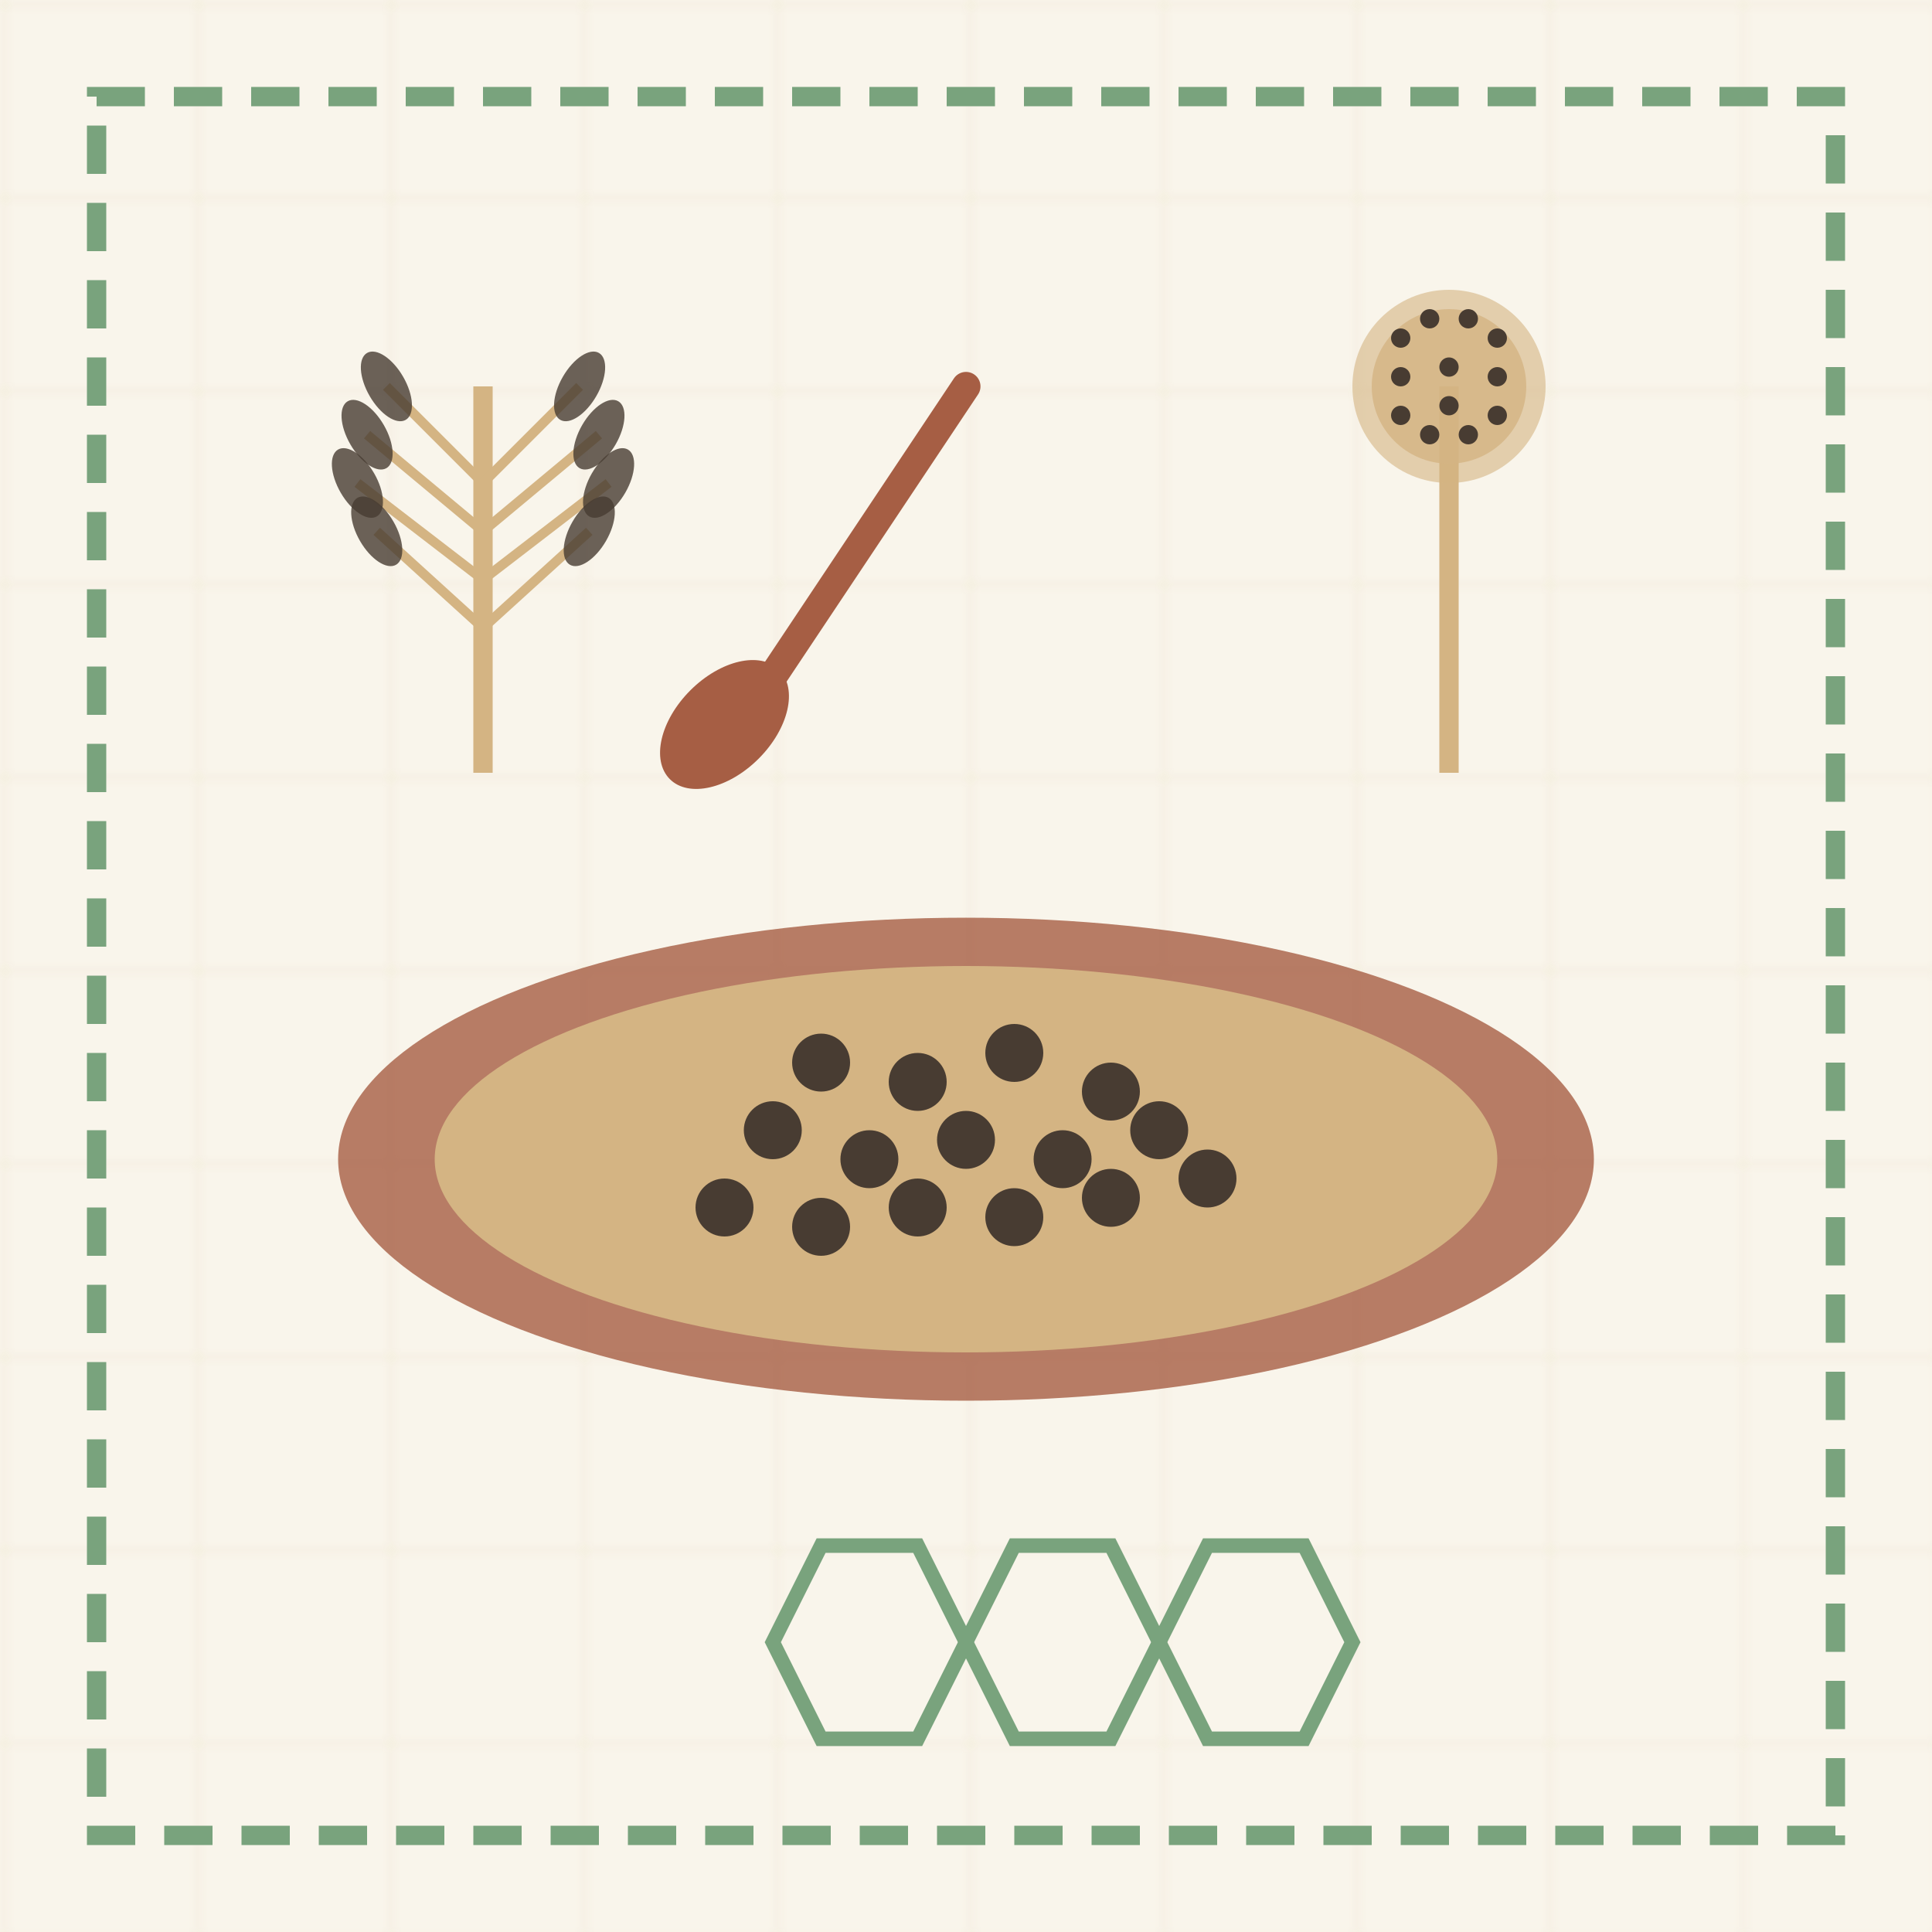
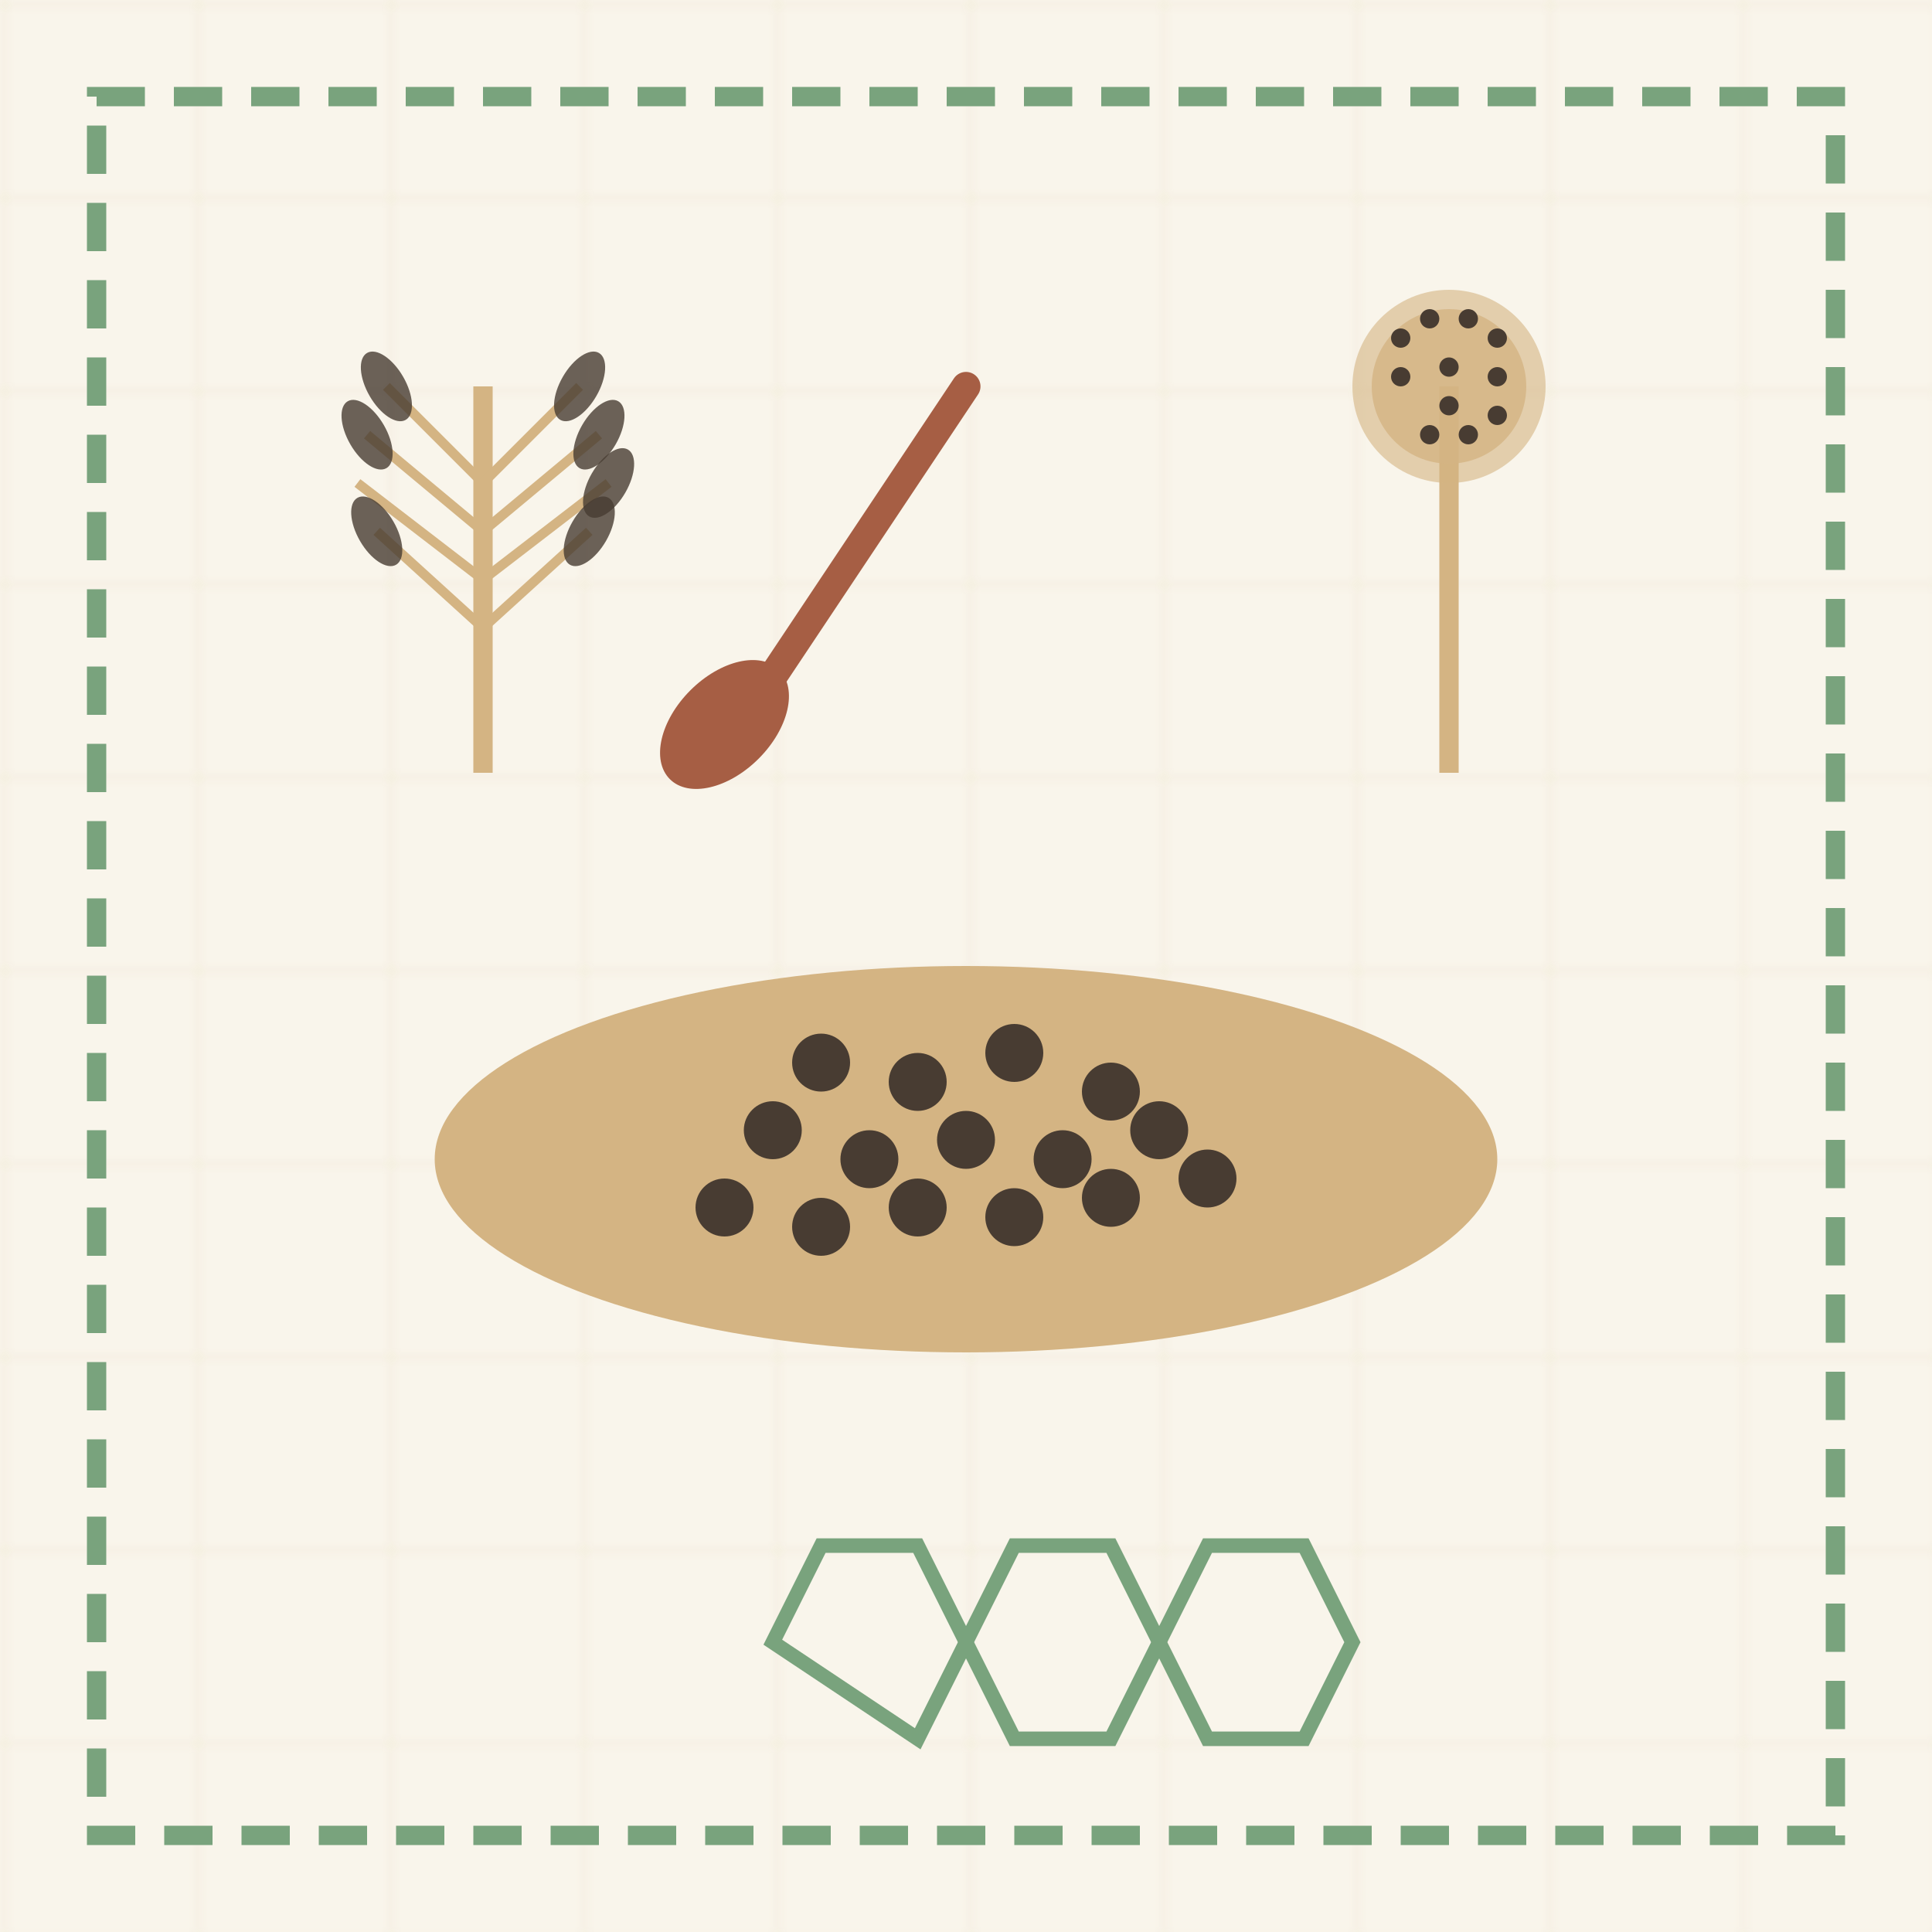
<svg xmlns="http://www.w3.org/2000/svg" viewBox="0 0 200 200" width="200" height="200">
  <rect width="200" height="200" fill="#F9F5EB" />
  <pattern id="retro-grid" x="0" y="0" width="20" height="20" patternUnits="userSpaceOnUse">
    <path d="M0 0 L0 20 M0 0 L20 0" stroke="#D4B483" stroke-width="0.5" opacity="0.2" />
  </pattern>
  <rect width="200" height="200" fill="url(#retro-grid)" />
  <rect x="10" y="10" width="180" height="180" fill="none" stroke="#79A37D" stroke-width="2" stroke-dasharray="5,3" />
-   <ellipse cx="100" cy="120" rx="65" ry="25" fill="#A65E44" opacity="0.8" />
  <ellipse cx="100" cy="120" rx="55" ry="20" fill="#D4B483" />
  <circle cx="85" cy="110" r="3" fill="#483C32" />
  <circle cx="95" cy="112" r="3" fill="#483C32" />
  <circle cx="105" cy="109" r="3" fill="#483C32" />
  <circle cx="115" cy="113" r="3" fill="#483C32" />
  <circle cx="80" cy="117" r="3" fill="#483C32" />
  <circle cx="90" cy="120" r="3" fill="#483C32" />
  <circle cx="100" cy="118" r="3" fill="#483C32" />
  <circle cx="110" cy="120" r="3" fill="#483C32" />
  <circle cx="120" cy="117" r="3" fill="#483C32" />
  <circle cx="75" cy="125" r="3" fill="#483C32" />
  <circle cx="85" cy="127" r="3" fill="#483C32" />
  <circle cx="95" cy="125" r="3" fill="#483C32" />
  <circle cx="105" cy="126" r="3" fill="#483C32" />
  <circle cx="115" cy="124" r="3" fill="#483C32" />
  <circle cx="125" cy="122" r="3" fill="#483C32" />
  <path d="M50 40 L50 80" stroke="#D4B483" stroke-width="2" />
  <path d="M50 50 L40 40" stroke="#D4B483" stroke-width="1" />
  <path d="M50 55 L38 45" stroke="#D4B483" stroke-width="1" />
  <path d="M50 60 L37 50" stroke="#D4B483" stroke-width="1" />
  <path d="M50 65 L39 55" stroke="#D4B483" stroke-width="1" />
  <path d="M50 50 L60 40" stroke="#D4B483" stroke-width="1" />
  <path d="M50 55 L62 45" stroke="#D4B483" stroke-width="1" />
  <path d="M50 60 L63 50" stroke="#D4B483" stroke-width="1" />
  <path d="M50 65 L61 55" stroke="#D4B483" stroke-width="1" />
  <ellipse cx="40" cy="40" rx="2" ry="4" fill="#483C32" opacity="0.8" transform="rotate(-30, 40, 40)" />
  <ellipse cx="38" cy="45" rx="2" ry="4" fill="#483C32" opacity="0.8" transform="rotate(-30, 38, 45)" />
-   <ellipse cx="37" cy="50" rx="2" ry="4" fill="#483C32" opacity="0.8" transform="rotate(-30, 37, 50)" />
  <ellipse cx="39" cy="55" rx="2" ry="4" fill="#483C32" opacity="0.8" transform="rotate(-30, 39, 55)" />
  <ellipse cx="60" cy="40" rx="2" ry="4" fill="#483C32" opacity="0.8" transform="rotate(30, 60, 40)" />
  <ellipse cx="62" cy="45" rx="2" ry="4" fill="#483C32" opacity="0.8" transform="rotate(30, 62, 45)" />
  <ellipse cx="63" cy="50" rx="2" ry="4" fill="#483C32" opacity="0.8" transform="rotate(30, 63, 50)" />
  <ellipse cx="61" cy="55" rx="2" ry="4" fill="#483C32" opacity="0.8" transform="rotate(30, 61, 55)" />
  <path d="M150 40 L150 80" stroke="#D4B483" stroke-width="2" />
  <circle cx="150" cy="40" r="10" fill="#D4B483" opacity="0.6" />
  <circle cx="150" cy="40" r="8" fill="#D4B483" opacity="0.8" />
  <circle cx="145" cy="35" r="1" fill="#483C32" />
  <circle cx="148" cy="33" r="1" fill="#483C32" />
  <circle cx="152" cy="33" r="1" fill="#483C32" />
  <circle cx="155" cy="35" r="1" fill="#483C32" />
  <circle cx="155" cy="39" r="1" fill="#483C32" />
  <circle cx="155" cy="43" r="1" fill="#483C32" />
  <circle cx="152" cy="45" r="1" fill="#483C32" />
  <circle cx="148" cy="45" r="1" fill="#483C32" />
-   <circle cx="145" cy="43" r="1" fill="#483C32" />
  <circle cx="145" cy="39" r="1" fill="#483C32" />
  <circle cx="150" cy="38" r="1" fill="#483C32" />
  <circle cx="150" cy="42" r="1" fill="#483C32" />
  <path d="M100 40 L80 70" stroke="#A65E44" stroke-width="3" stroke-linecap="round" />
  <ellipse cx="75" cy="75" rx="8" ry="5" fill="#A65E44" transform="rotate(-45, 75, 75)" />
  <path d="M100 170 L105 180 L115 180 L120 170 L115 160 L105 160 Z" fill="none" stroke="#79A37D" stroke-width="1.5" />
-   <path d="M80 170 L85 180 L95 180 L100 170 L95 160 L85 160 Z" fill="none" stroke="#79A37D" stroke-width="1.5" />
+   <path d="M80 170 L95 180 L100 170 L95 160 L85 160 Z" fill="none" stroke="#79A37D" stroke-width="1.5" />
  <path d="M120 170 L125 180 L135 180 L140 170 L135 160 L125 160 Z" fill="none" stroke="#79A37D" stroke-width="1.5" />
</svg>